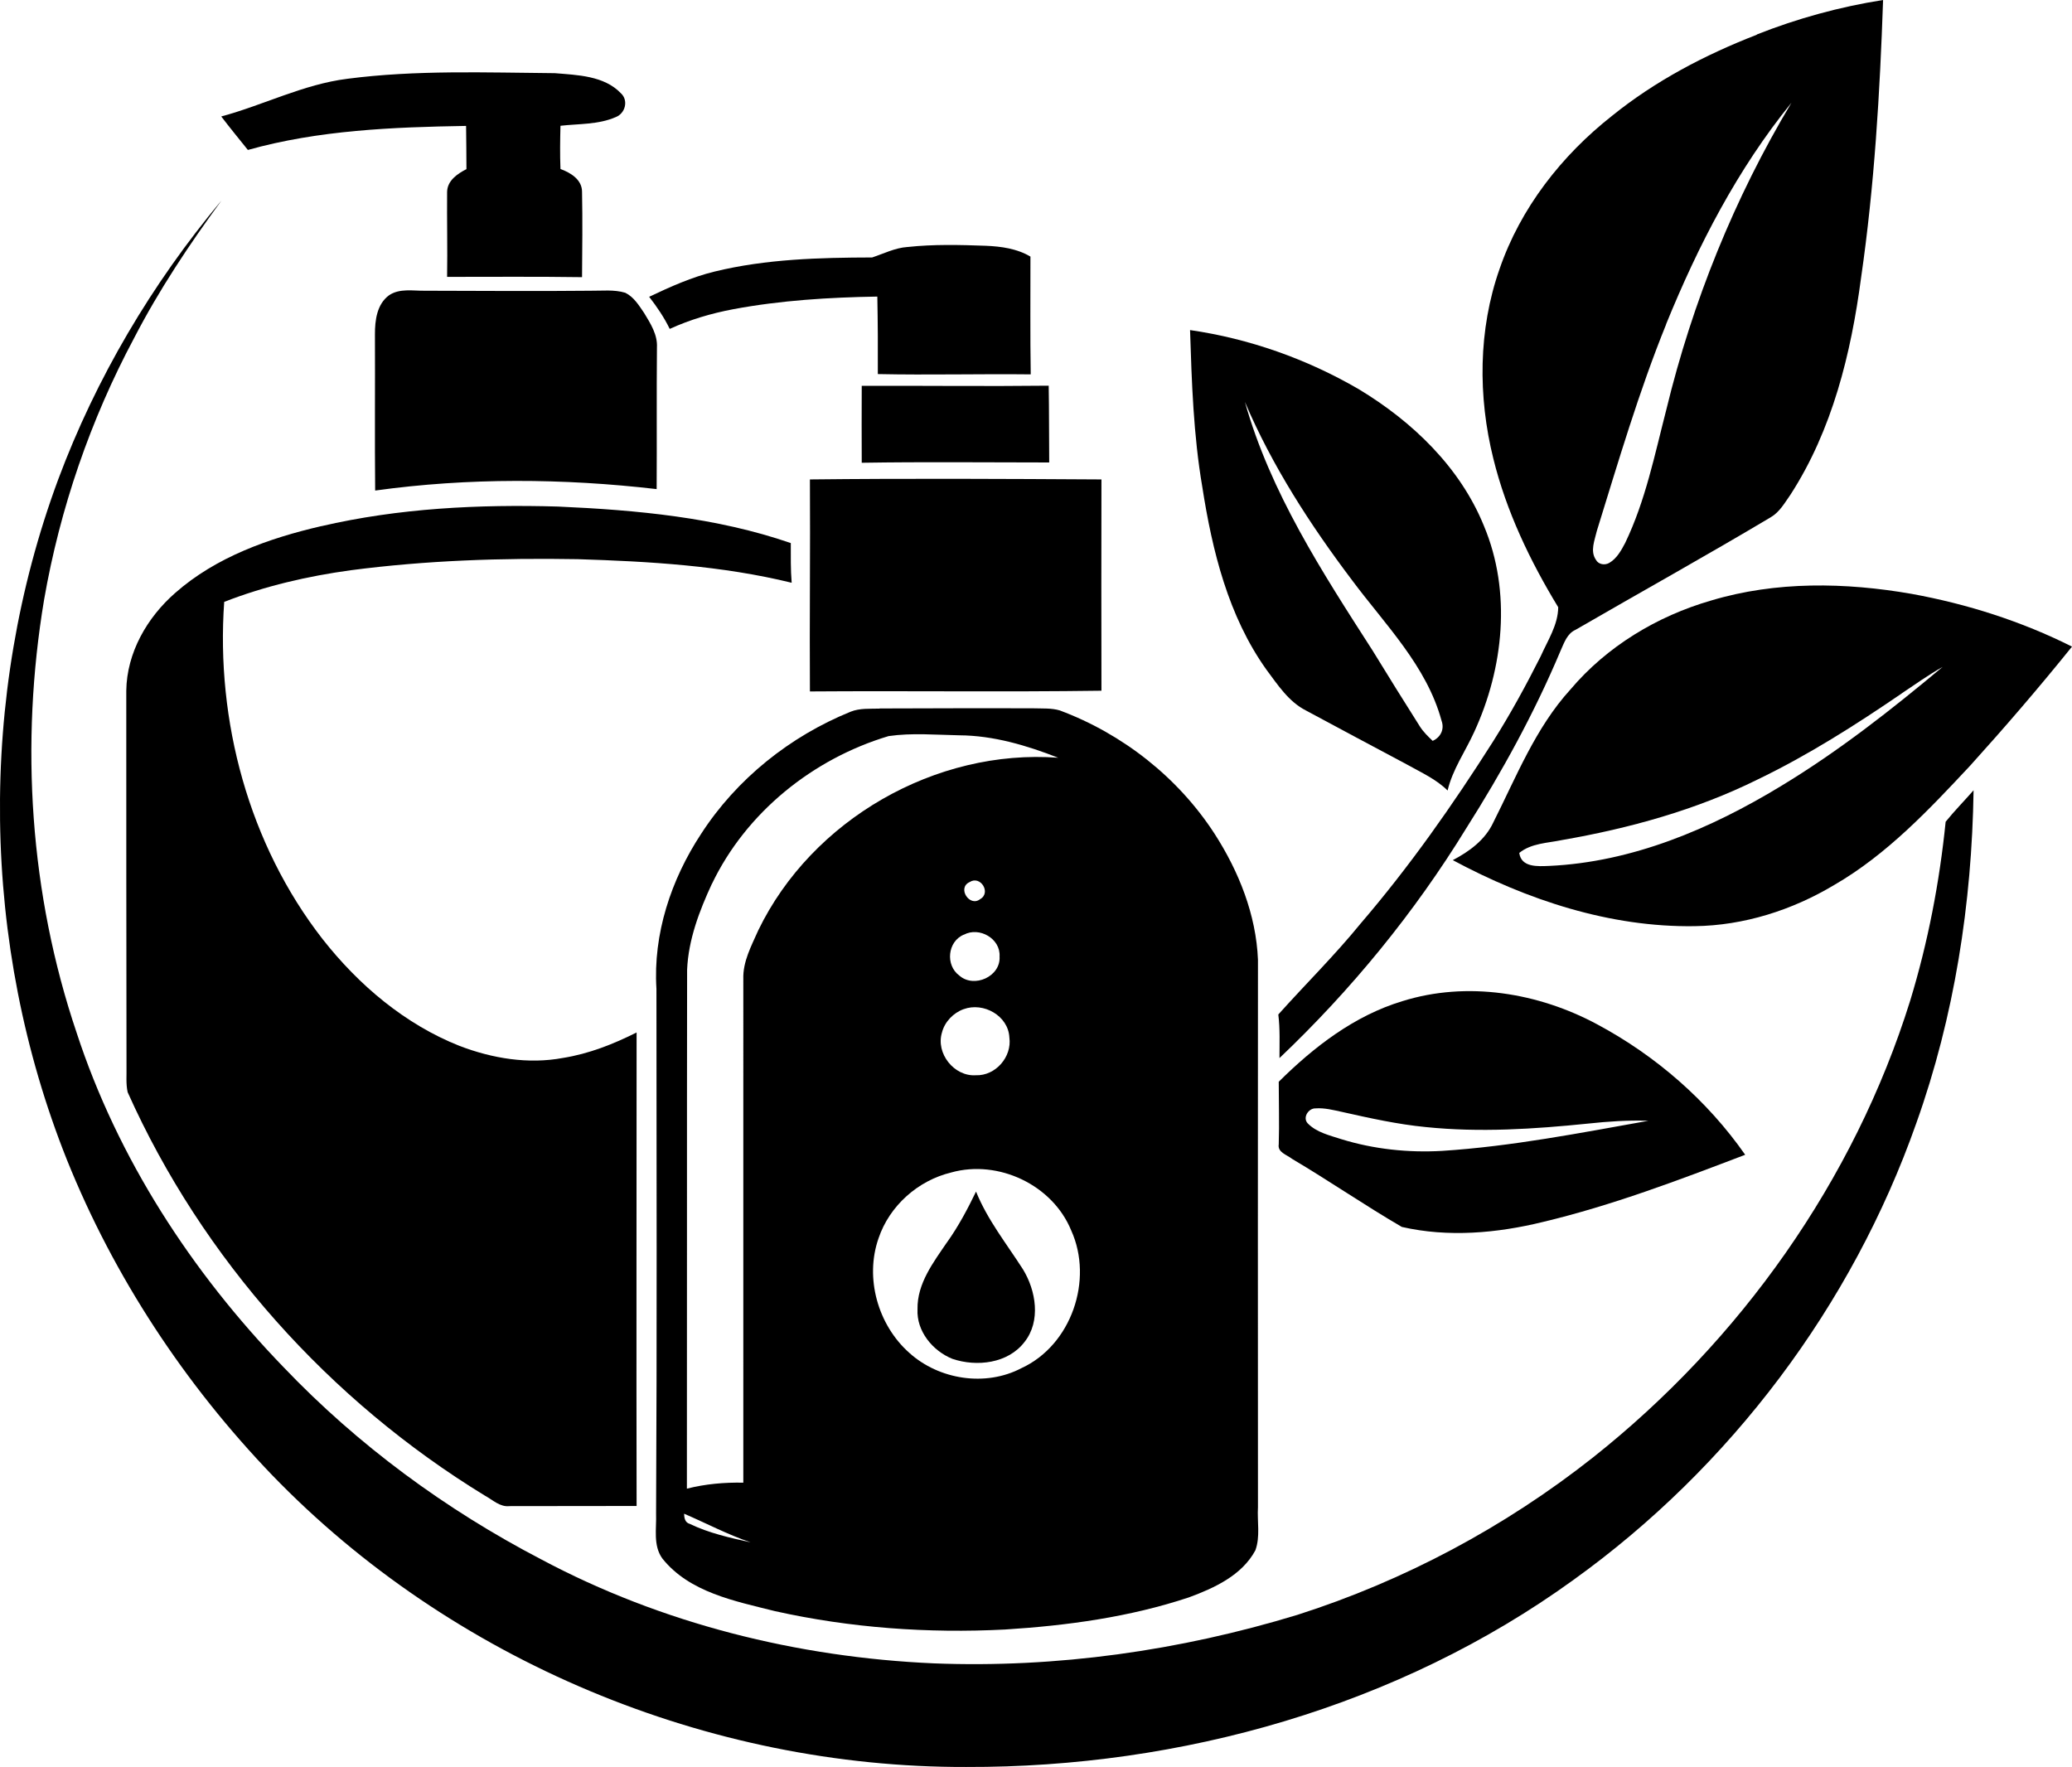
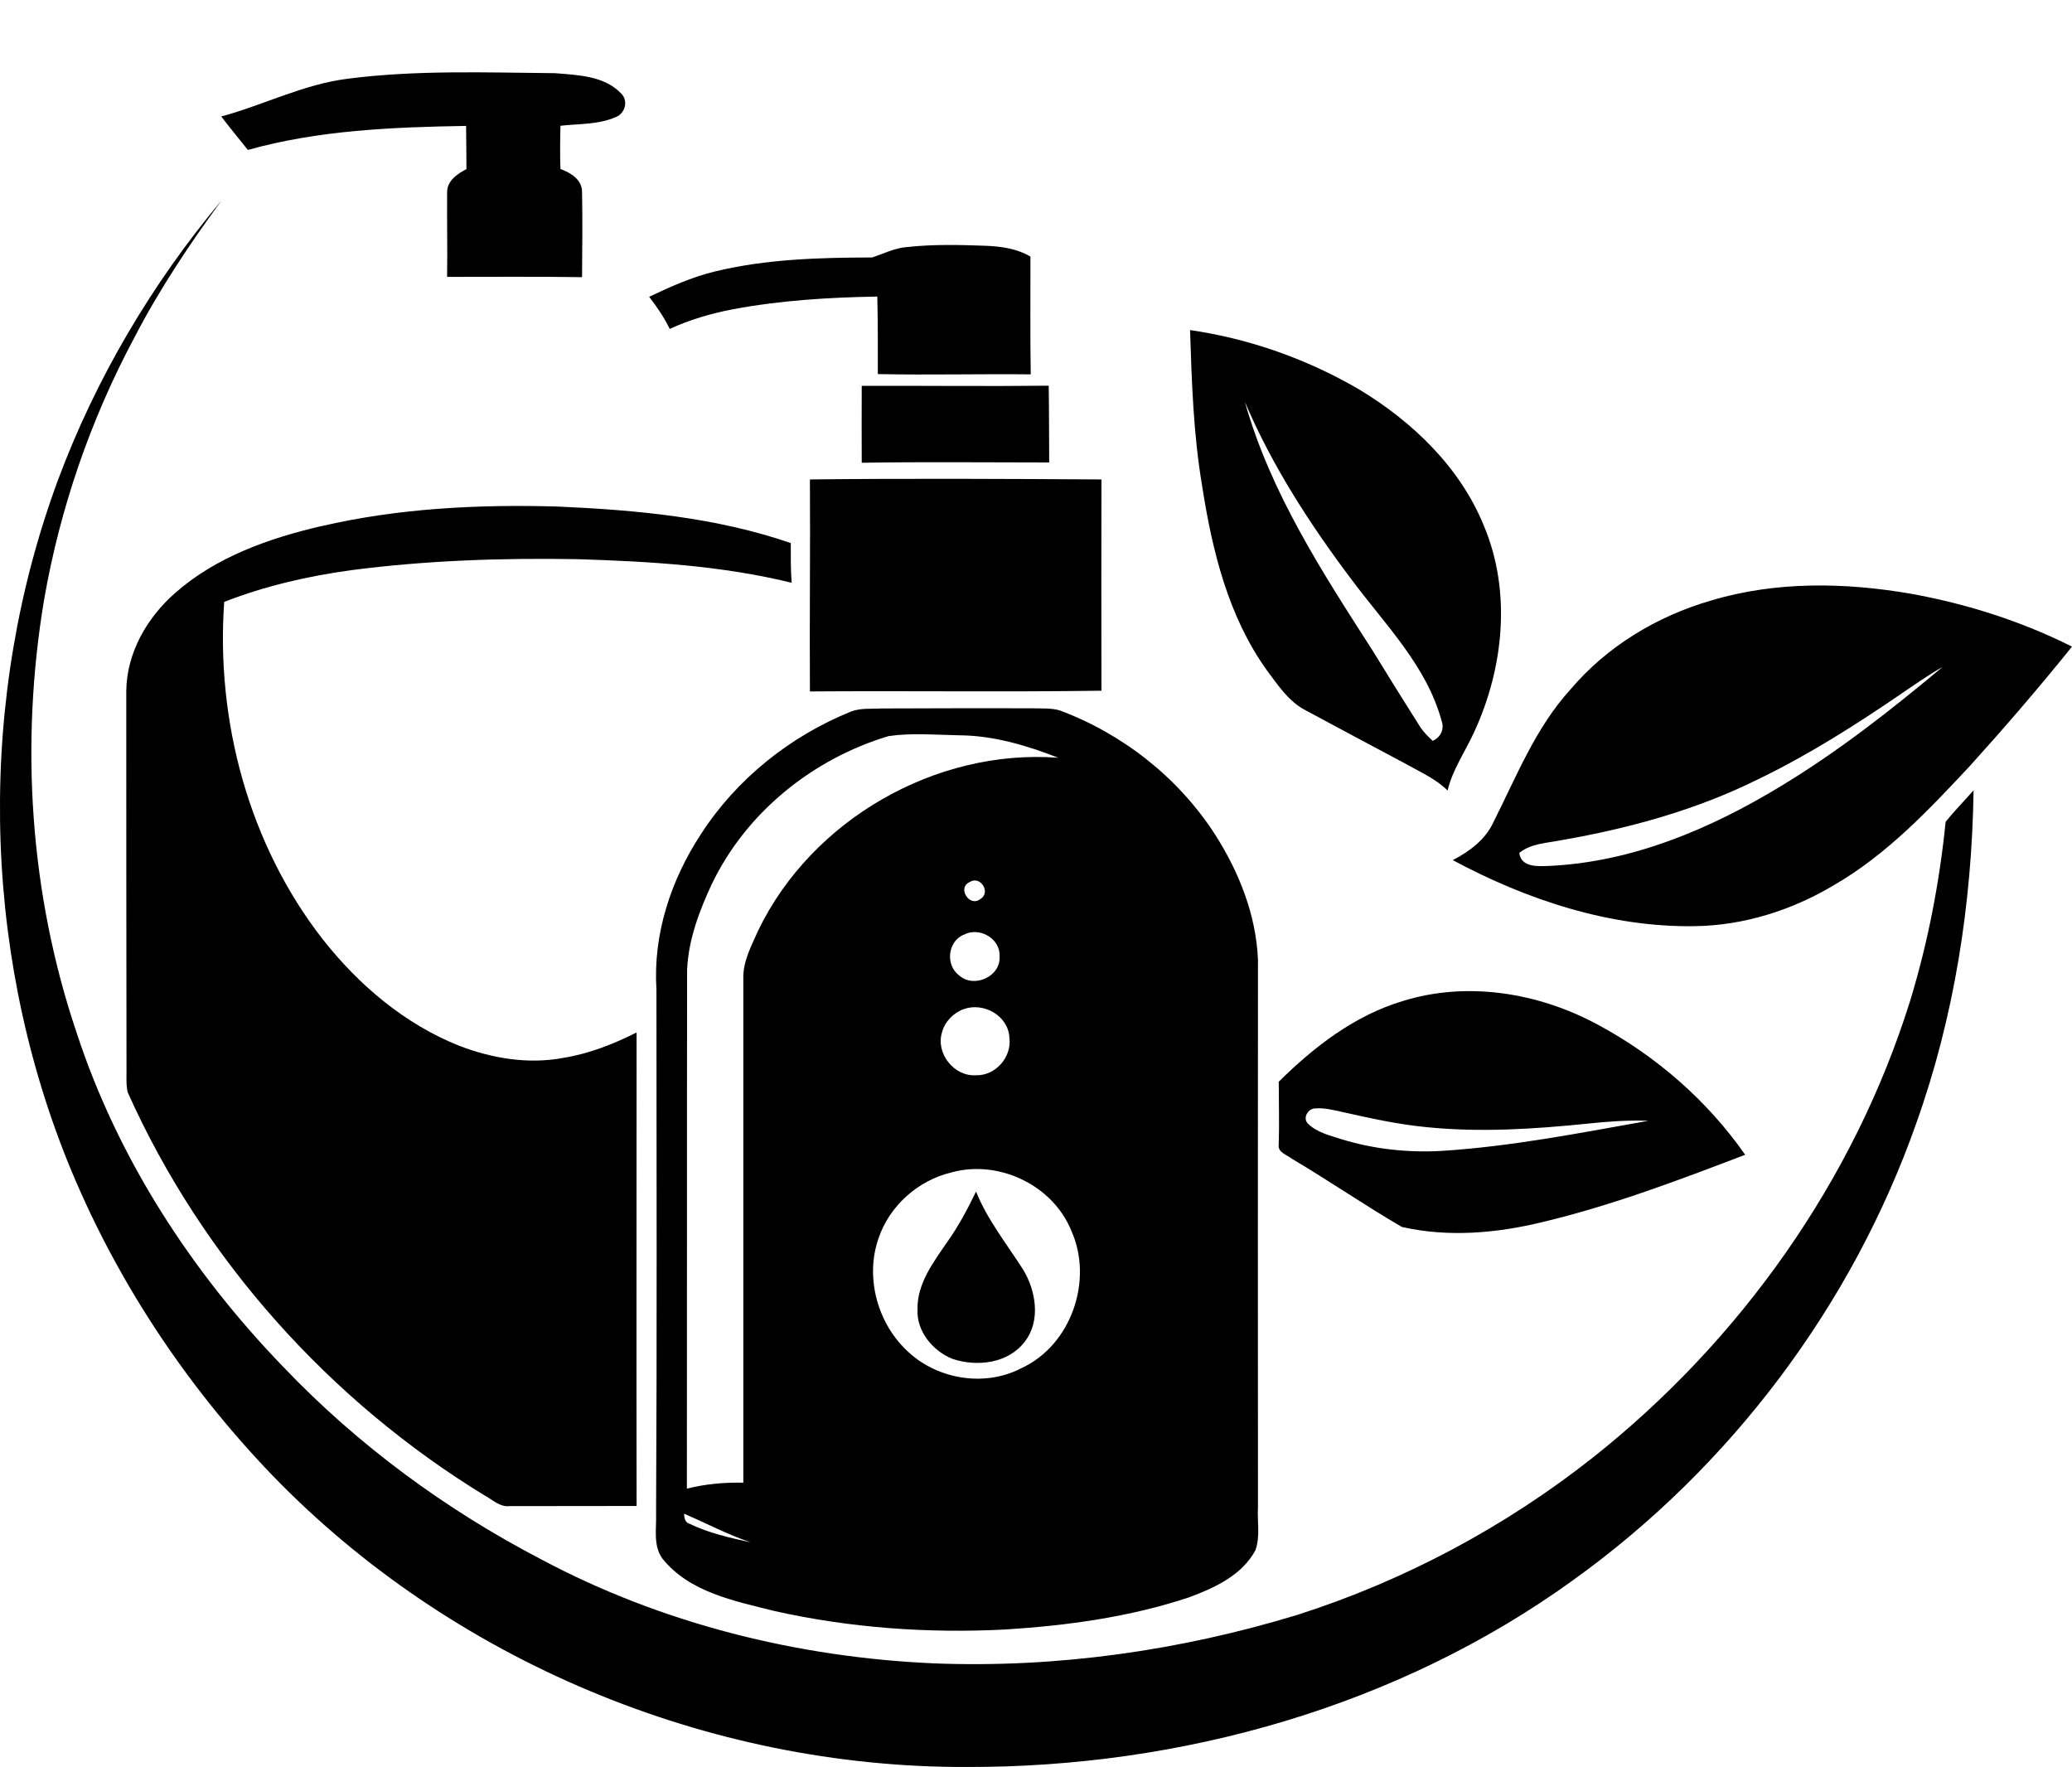
<svg xmlns="http://www.w3.org/2000/svg" id="Layer_2" data-name="Layer 2" width="287.14" height="244.88" viewBox="0 0 287.14 244.88">
  <g id="Layer_1-2" data-name="Layer 1">
    <g>
-       <path d="m243.46,4.78c5.63-2.23,11.51-3.84,17.5-4.78-.44,12.86-1.2,25.74-3.05,38.49-1.39,10.49-3.98,21.09-9.79,30.07-.79,1.12-1.49,2.39-2.71,3.11-8.95,5.34-18.06,10.39-27.07,15.61-1.18.53-1.58,1.81-2.07,2.89-3.61,8.58-8.1,16.77-13.08,24.62-7.17,11.69-15.94,22.4-25.88,31.84,0-2.02.09-4.04-.16-6.04,3.78-4.22,7.83-8.21,11.41-12.61,6.78-7.9,12.77-16.43,18.34-25.21,2.41-3.82,4.58-7.79,6.61-11.82.97-2.19,2.41-4.35,2.43-6.8-3.9-6.41-7.19-13.28-8.99-20.59-2.14-8.6-2.1-17.87.86-26.28,2.9-8.45,8.61-15.74,15.59-21.23,6-4.85,12.9-8.46,20.07-11.24Zm-12.57,40.18c-3.78,9.33-6.62,19.01-9.6,28.62-.29,1.28-.96,2.78-.13,3.99.34.66,1.23.8,1.85.44,1.05-.61,1.66-1.73,2.21-2.77,2.81-5.84,4.09-12.23,5.7-18.47,3.62-14.93,9.44-29.34,17.34-42.53-7.46,9.17-12.94,19.8-17.38,30.71Z" />
      <path d="m48.12,10.92c9.53-1.24,19.18-.86,28.76-.78,3.14.26,6.84.35,9.16,2.78,1.08.98.62,2.78-.69,3.3-2.41,1.06-5.12.92-7.68,1.21-.05,1.99-.08,3.99,0,5.99,1.41.52,3,1.47,2.99,3.18.08,3.93.03,7.87,0,11.81-6.23-.09-12.47-.04-18.7-.04.06-3.92-.03-7.84,0-11.76.02-1.58,1.43-2.53,2.68-3.17-.01-2-.02-3.99-.05-5.99-10.14.17-20.42.58-30.24,3.33-1.24-1.54-2.49-3.07-3.69-4.64,5.88-1.58,11.38-4.46,17.48-5.22Z" />
      <path d="m30.64,27.86c-4.42,6.05-8.6,12.31-12.05,18.98-6.05,11.33-10.28,23.62-12.48,36.27-3.34,19.97-1.99,40.77,4.5,59.98,5.7,17.45,15.96,33.22,28.68,46.37,10.3,10.8,22.49,19.76,35.73,26.65,16.7,8.9,35.52,13.57,54.38,14.4,17.02.67,34.11-1.76,50.39-6.72,14.81-4.73,28.74-12.16,40.95-21.8,20.42-16.18,36.21-38.4,43.98-63.33,2.46-8.07,4.06-16.39,4.91-24.78,1.22-1.51,2.59-2.9,3.87-4.36-.23,15.67-2.66,31.36-7.94,46.14-8.9,25.28-25.76,47.67-47.53,63.3-24.24,17.53-54.37,26-84.14,25.91-35.73.1-71.32-14.72-96.17-40.44-12.11-12.6-21.92-27.47-28.45-43.71-11.92-29.85-12.38-64.14-1.2-94.29,5.24-14.03,12.97-27.1,22.57-38.58Z" />
      <path d="m125.77,34.23c3.6-.39,7.23-.3,10.84-.17,2.13.09,4.33.39,6.19,1.5.01,5.44-.05,10.88.04,16.32-7.07-.08-14.13.11-21.19-.04.02-3.58,0-7.16-.07-10.74-6.68.11-13.38.52-19.96,1.75-3.03.57-6.01,1.45-8.81,2.73-.77-1.59-1.77-3.06-2.85-4.45,2.93-1.39,5.91-2.73,9.08-3.5,7.13-1.74,14.52-1.93,21.82-1.95,1.61-.53,3.16-1.33,4.88-1.45Z" />
-       <path d="m53.9,40.93c1.47-1.01,3.34-.61,5-.64,7.64.01,15.29.08,22.93,0,1.6.02,3.26-.19,4.82.28,1.19.58,1.91,1.77,2.63,2.83.88,1.45,1.86,2.99,1.76,4.75-.06,6.54,0,13.09-.04,19.63-12.94-1.5-26.1-1.59-39.01.2-.07-7.21,0-14.43-.03-21.64-.01-1.93.27-4.18,1.94-5.41Z" />
      <path d="m164.91,45.74c8.22,1.19,16.2,4.01,23.38,8.19,7.42,4.47,14.06,10.81,17.36,18.96,3.83,9.13,2.73,19.71-1.36,28.56-1.23,2.7-2.99,5.18-3.68,8.1-1.58-1.57-3.65-2.49-5.57-3.57-4.68-2.5-9.37-4.99-14.04-7.51-2.42-1.22-3.93-3.57-5.5-5.67-5.29-7.42-7.51-16.48-8.89-25.36-1.22-7.16-1.46-14.44-1.69-21.7Zm25.31,44.42c2.15,3.52,4.34,7.02,6.54,10.5.48.76,1.13,1.39,1.78,2.01,1.12-.5,1.66-1.62,1.23-2.8-2.07-7.6-7.81-13.3-12.39-19.45-5.8-7.68-11.08-15.84-14.86-24.72,3.53,12.54,10.72,23.6,17.7,34.46Z" />
      <path d="m119.42,53.47c8.64-.03,17.27.08,25.91-.02.06,3.55.04,7.09.07,10.64-8.66,0-17.33-.1-25.98.04,0-3.55-.03-7.1,0-10.65Z" />
      <path d="m112.25,66.44c13.46-.15,26.93-.08,40.39,0-.03,9.76-.01,19.52,0,29.28-13.47.19-26.93,0-40.4.1-.06-9.79.06-19.58,0-29.37Z" />
      <path d="m44.52,72.92c10.74-2.5,21.83-3.04,32.82-2.72,10.88.48,21.89,1.49,32.25,5.06,0,1.84-.03,3.67.12,5.5-9.71-2.38-19.74-2.96-29.69-3.27-10.47-.18-20.98.17-31.38,1.53-5.99.82-11.93,2.19-17.57,4.39-1.17,16.5,3.42,33.62,13.64,46.74,5,6.36,11.41,11.8,18.99,14.8,4.53,1.73,9.51,2.56,14.32,1.66,3.58-.57,6.98-1.91,10.2-3.53,0,21.87-.04,43.75,0,65.62-5.87.02-11.75,0-17.62.02-1.32.15-2.32-.87-3.4-1.45-21.56-13.17-39.18-32.83-49.51-55.91-.26-1.16-.13-2.37-.16-3.55-.04-17.37-.02-34.73-.03-52.1.07-5.26,2.89-10.14,6.78-13.54,5.66-4.99,13-7.58,20.25-9.26Z" />
      <path d="m237.13,83.22c9-2.7,18.61-2.52,27.79-.92,7.69,1.4,15.23,3.8,22.22,7.31-4.53,5.63-9.25,11.11-14.09,16.47-5.71,6.11-11.55,12.33-18.86,16.56-5.83,3.49-12.51,5.62-19.33,5.71-11.76.18-23.26-3.64-33.53-9.15,2.29-1.2,4.48-2.8,5.6-5.2,3.2-6.34,5.86-13.14,10.71-18.46,5.05-5.97,12.01-10.16,19.49-12.32Zm26.41,12.88c-6.41,4.38-12.98,8.56-19.98,11.93-8.52,4.22-17.78,6.77-27.12,8.39-2.01.42-4.23.43-5.9,1.78.28,2.04,2.58,1.86,4.13,1.8,11.51-.52,22.39-5.14,32.13-11.06,7.96-4.81,15.29-10.56,22.41-16.52-1.96,1.11-3.8,2.42-5.67,3.67Z" />
      <path d="m121.89,98.18c7.14-.02,14.27-.05,21.41-.02,1.19.04,2.41-.05,3.56.29,8.72,3.25,16.42,9.3,21.48,17.13,3.34,5.19,5.74,11.2,5.99,17.43-.03,25.28,0,50.57,0,75.86-.12,1.98.34,4.08-.36,5.98-1.87,3.47-5.69,5.22-9.22,6.52-8.21,2.73-16.86,3.91-25.47,4.45-10.68.55-21.45-.22-31.9-2.55-5.53-1.39-11.84-2.59-15.59-7.29-1.31-1.81-.79-4.16-.87-6.23.13-24.24.06-48.48.05-72.72-.48-7.59,2.03-15.14,6.17-21.44,4.93-7.64,12.34-13.55,20.74-16.96,1.27-.51,2.67-.39,4.01-.43Zm-23.24,24.31c-1.74,3.75-3.25,7.73-3.43,11.89-.04,23.97,0,47.94-.03,71.92,2.55-.65,5.19-.88,7.82-.83-.02-23.26.02-46.53,0-69.79-.08-2.43,1.13-4.62,2.08-6.77,7.42-15.32,24.59-25.17,41.56-23.9-4.37-1.71-8.97-3.08-13.7-3.11-3.27-.06-6.57-.36-9.81.11-10.48,3.14-19.73,10.56-24.48,20.48Zm35.72-.25c-1.77.8,0,3.51,1.45,2.37,1.58-.87.06-3.35-1.45-2.37Zm-.79,7.28c-2.28.94-2.59,4.25-.63,5.68,2.03,1.79,5.75.13,5.57-2.64.16-2.49-2.81-4.17-4.94-3.03Zm-.04,10.33c-1.43.52-2.62,1.75-3,3.23-.89,2.89,1.68,6.13,4.69,5.93,2.74.1,5.03-2.55,4.65-5.24-.15-3.01-3.59-4.93-6.33-3.92Zm-1.7,22.63c-4.61,1.1-8.57,4.61-10.09,9.12-1.93,5.52-.09,12.01,4.25,15.87,4.13,3.74,10.58,4.74,15.55,2.13,6.91-3.18,10.01-12.21,6.9-19.08-2.58-6.31-10.08-9.86-16.62-8.04Zm-37.04,47.29c.02.58.12,1.23.79,1.41,2.65,1.28,5.56,1.93,8.43,2.56-3.18-1.07-6.14-2.65-9.22-3.97Z" />
      <path d="m194.35,138.74c8.96-2.81,18.87-1.17,27.04,3.24,8.08,4.33,15.21,10.53,20.46,18.05-9.2,3.51-18.44,7.02-28.03,9.31-6.36,1.56-13.12,2.16-19.55.69-5.16-3-10.1-6.41-15.24-9.45-.7-.56-2.01-.88-1.82-2,.09-2.89,0-5.78,0-8.67,4.87-4.83,10.49-9.17,17.14-11.17Zm-13.13,16.93c1.23,1.27,3.05,1.67,4.67,2.2,4.51,1.39,9.26,1.89,13.96,1.62,9.62-.62,19.1-2.48,28.58-4.17-2.8-.1-5.6.09-8.38.39-7.45.76-14.98,1.25-22.45.48-3.93-.38-7.78-1.24-11.62-2.1-1.21-.26-2.42-.58-3.67-.49-.97-.03-1.82,1.25-1.1,2.06Z" />
      <path d="m131.27,172.12c1.56-2.19,2.82-4.57,3.99-6.99,1.58,3.92,4.24,7.24,6.5,10.77,1.81,2.95,2.51,7.18.22,10.07-2.28,2.99-6.62,3.48-10,2.34-2.72-1.1-4.98-3.82-4.83-6.87-.07-3.57,2.21-6.52,4.12-9.33Z" />
    </g>
  </g>
</svg>